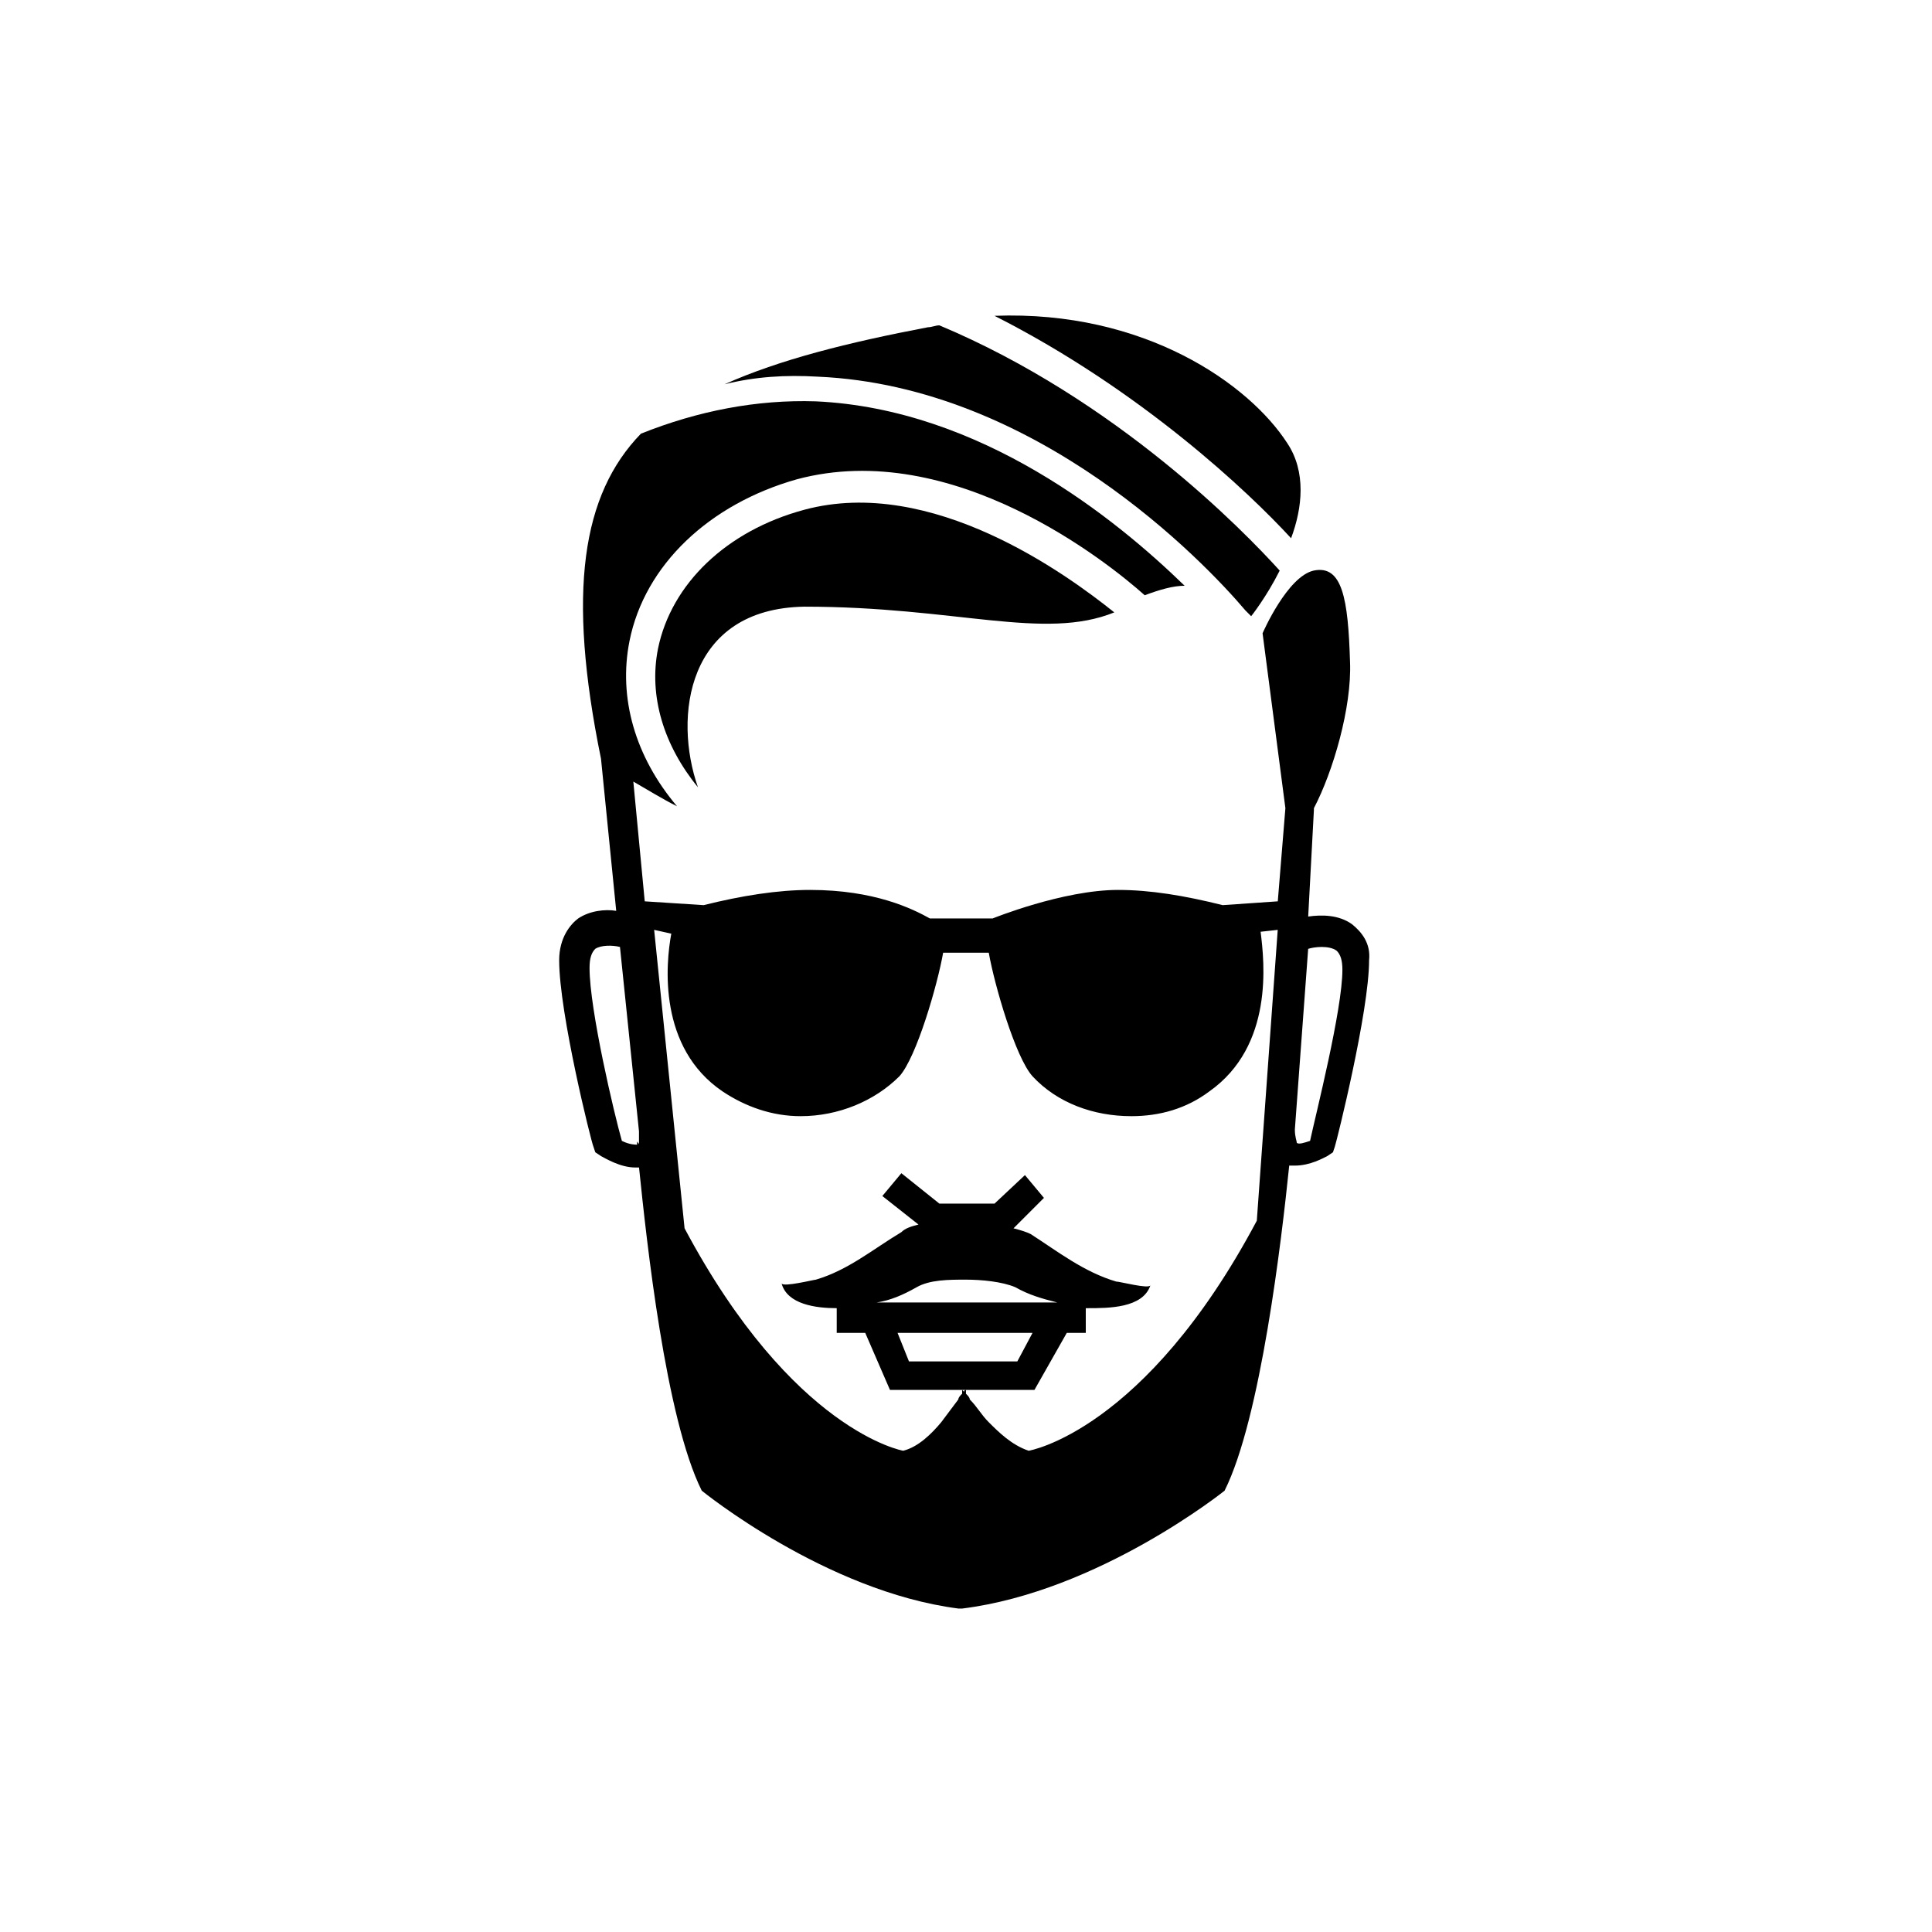
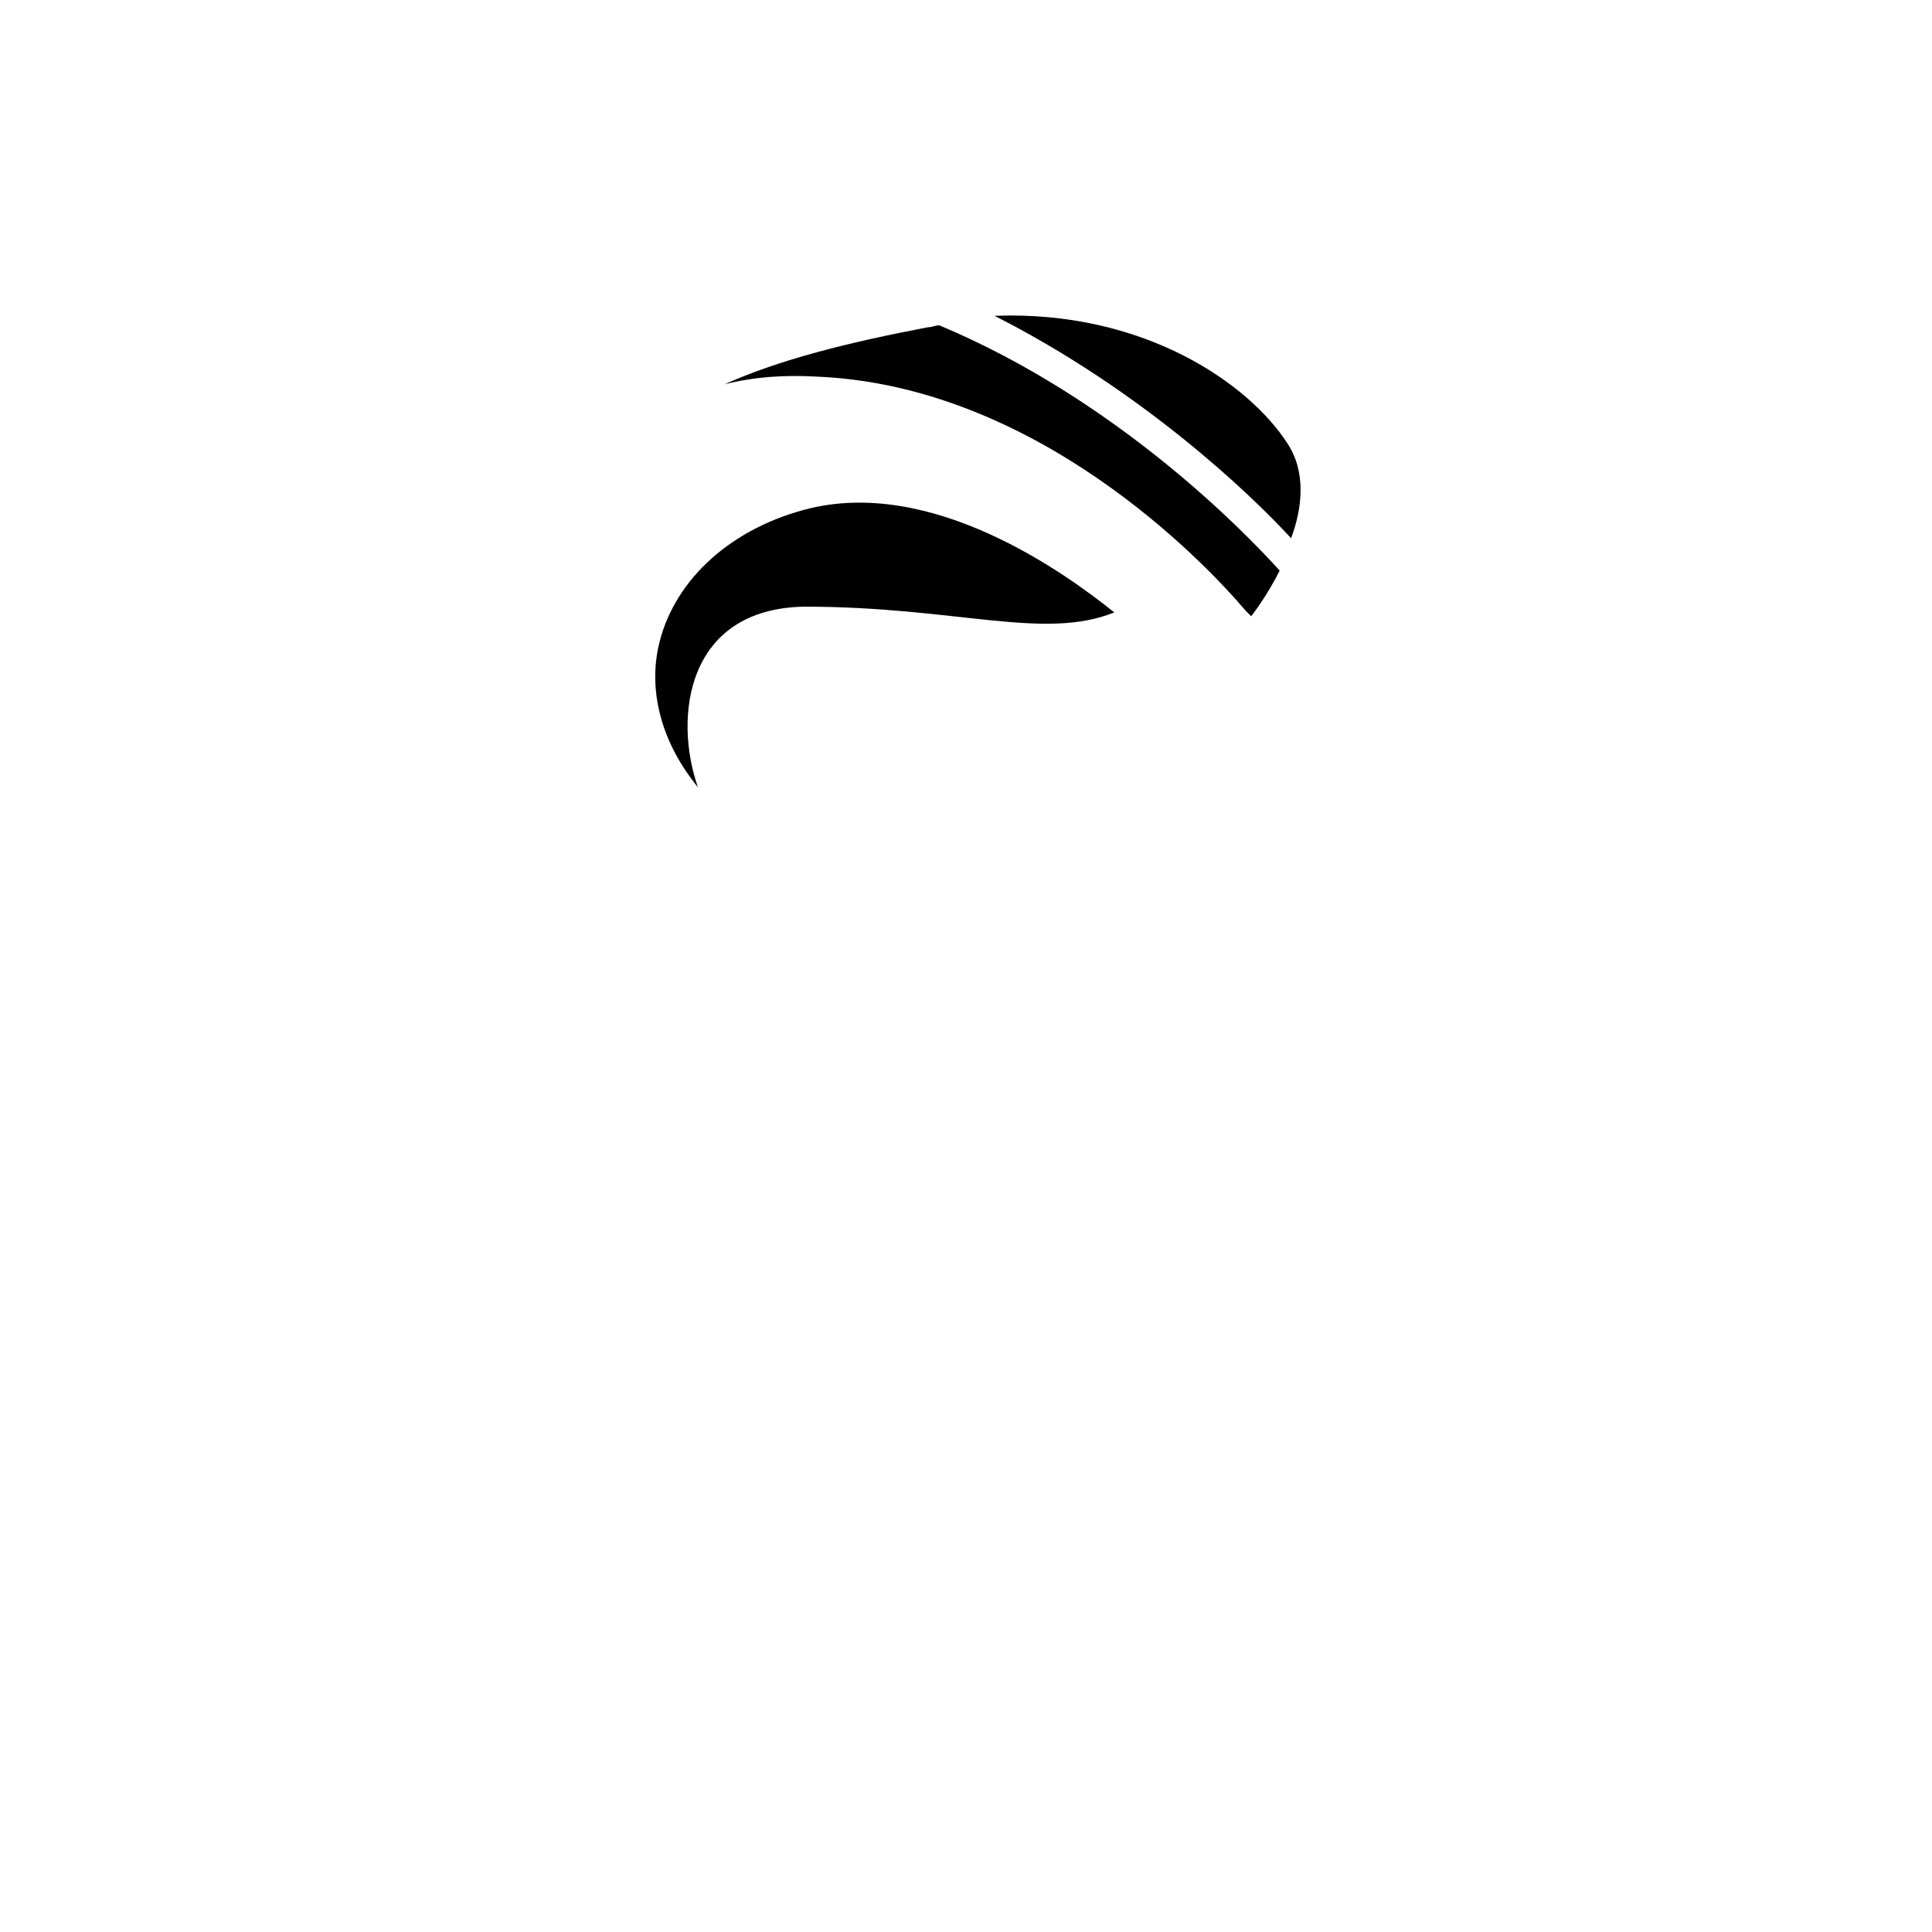
<svg xmlns="http://www.w3.org/2000/svg" fill="#000000" width="800px" height="800px" version="1.1" viewBox="144 144 512 512">
  <g>
-     <path d="m365.74 490.68v6.551h7.559l6.551 15.113h38.289l8.566-15.113h5.039l-0.004-6.551h0.504c5.543 0 14.609 0 16.625-6.047-0.504 1.008-8.062-1.008-9.07-1.008-8.566-2.519-15.617-8.062-22.672-12.594-1.008-0.504-2.519-1.008-4.535-1.512l8.062-8.062-5.035-6.043-8.062 7.559h-14.609l-10.078-8.062-5.039 6.047 9.574 7.559c-2.016 0.504-3.527 1.008-4.535 2.016-7.559 4.535-14.105 10.078-22.672 12.594-0.504 0-8.566 2.016-9.07 1.008 1.516 5.539 9.074 6.547 14.613 6.547zm47.863 14.105h-28.719l-3.023-7.559h35.77zm-26.703-19.648c3.527-2.016 8.566-2.016 13.098-2.016 4.031 0 9.574 0.504 13.098 2.016 3.527 2.016 7.055 3.023 11.082 4.031h-47.863c3.535-0.504 7.059-2.016 10.586-4.031z" />
    <path d="m486.15 286.64c3.023-8.062 4.031-17.633-1.008-25.191-10.078-15.617-37.785-35.266-77.586-33.754 38.793 19.648 67.512 46.855 78.594 58.945z" />
    <path d="m360.7 243.82c57.938 2.519 102.27 48.871 113.36 61.969 1.008 1.008 1.512 1.512 1.512 1.512s4.031-5.039 7.559-12.09c-9.574-10.578-43.328-45.344-90.184-64.992-1.008 0-2.016 0.504-3.023 0.504-21.16 4.031-39.297 8.566-53.906 15.113 8.059-2.016 16.121-2.519 24.688-2.016z" />
    <path d="m338.54 367.75c1.512 0.504 1.512 0.504 0 0z" />
    <path d="m439.3 306.29c-12.594-10.078-48.367-36.273-82.121-27.207-20.656 5.543-35.266 19.648-38.793 36.777-2.519 12.594 1.512 25.695 10.578 36.777-6.551-18.641-3.023-47.359 28.215-47.863 40.305 0.004 63.48 9.074 82.121 1.516z" />
-     <path d="m502.27 388.91c-3.527-2.519-8.062-2.519-11.586-2.016l1.512-28.215v-0.504c5.039-9.574 10.078-26.703 9.574-38.793-0.504-16.625-2.016-25.695-9.574-24.184-7.055 1.512-13.602 16.625-13.602 16.625l6.047 46.352-2.016 24.688-14.609 1.008c-10.078-2.519-19.145-4.031-27.711-4.031-14.609 0-33.25 7.559-33.25 7.559h-16.625c-4.535-2.519-14.609-7.559-31.738-7.559-8.566 0-18.137 1.512-28.215 4.031l-15.617-1.008-3.023-31.738c3.527 2.016 7.559 4.535 11.586 6.551-11.082-13.098-15.617-28.719-12.594-43.832 4.031-20.152 21.16-36.273 44.336-42.824 41.312-11.082 82.625 22.168 92.195 30.73 4.031-1.512 7.559-2.519 10.578-2.519-18.137-17.633-53.906-46.855-97.738-48.871-15.617-0.504-31.234 2.519-46.352 8.566-15.617 16.121-19.648 41.816-10.578 86.152l4.031 40.305c-3.023-0.504-7.055 0-10.078 2.016-2.016 1.512-5.039 5.039-5.039 11.082 0 14.105 8.566 48.367 9.07 49.375l0.504 1.512 1.512 1.008c1.008 0.504 5.039 3.023 9.07 3.023h1.008c2.016 19.648 7.055 66.504 16.625 85.648 0 0 32.746 26.703 68.016 31.234h0.504 0.504c36.273-4.535 69.527-31.234 69.527-31.234 9.574-19.145 15.113-66.504 17.129-86.152h1.512c4.031 0 7.559-2.016 8.566-2.519l1.512-1.008 0.504-1.512c0.504-1.512 9.07-35.77 9.07-49.375 0.488-4.531-2.031-7.555-4.547-9.57zm-180.37 2.519c-1.512 8.062-3.527 30.23 13.602 41.816 6.047 4.031 13.098 6.551 20.656 6.551 10.078 0 19.648-4.031 26.199-10.578 4.535-5.039 10.078-24.184 11.586-32.746h12.09c1.512 8.566 7.055 27.711 11.586 32.746 6.551 7.055 16.121 10.578 26.199 10.578 7.559 0 14.609-2.016 20.656-6.551 17.129-12.09 14.609-34.258 13.602-42.32l4.535-0.504-5.543 77.082c-29.727 55.922-60.457 60.961-60.457 60.961-4.535-1.512-8.062-5.039-10.578-7.559-2.016-2.016-3.023-4.031-5.039-6.047 0-0.504-0.504-1.008-1.008-1.512v-1.008s-0.504 0-0.504 0.504l-0.504-0.504v1.008c-0.504 0.504-1.008 1.008-1.008 1.512-1.512 2.016-3.023 4.031-4.535 6.047-2.519 3.023-6.047 6.551-10.078 7.559 0 0-29.223-5.039-57.938-58.945l-8.062-79.098zm-13.098 54.914c-2.016-7.055-8.566-34.762-8.566-45.848 0-2.519 0.504-4.031 1.512-5.039 1.512-1.008 4.535-1.008 6.551-0.504l5.039 48.871v3.527c0-0.504-0.504-0.504-0.504-1.008v1.008c-0.504 0-2.016 0-4.031-1.008zm182.38 0c-1.512 0.504-3.023 1.008-3.527 0.504v-0.504 0.504c0-0.504-0.504-1.512-0.504-3.527l3.527-47.863c1.512-0.504 5.543-1.008 7.559 0.504 1.008 1.008 1.512 2.519 1.512 5.039 0 10.582-7.055 38.293-8.566 45.344z" />
  </g>
</svg>